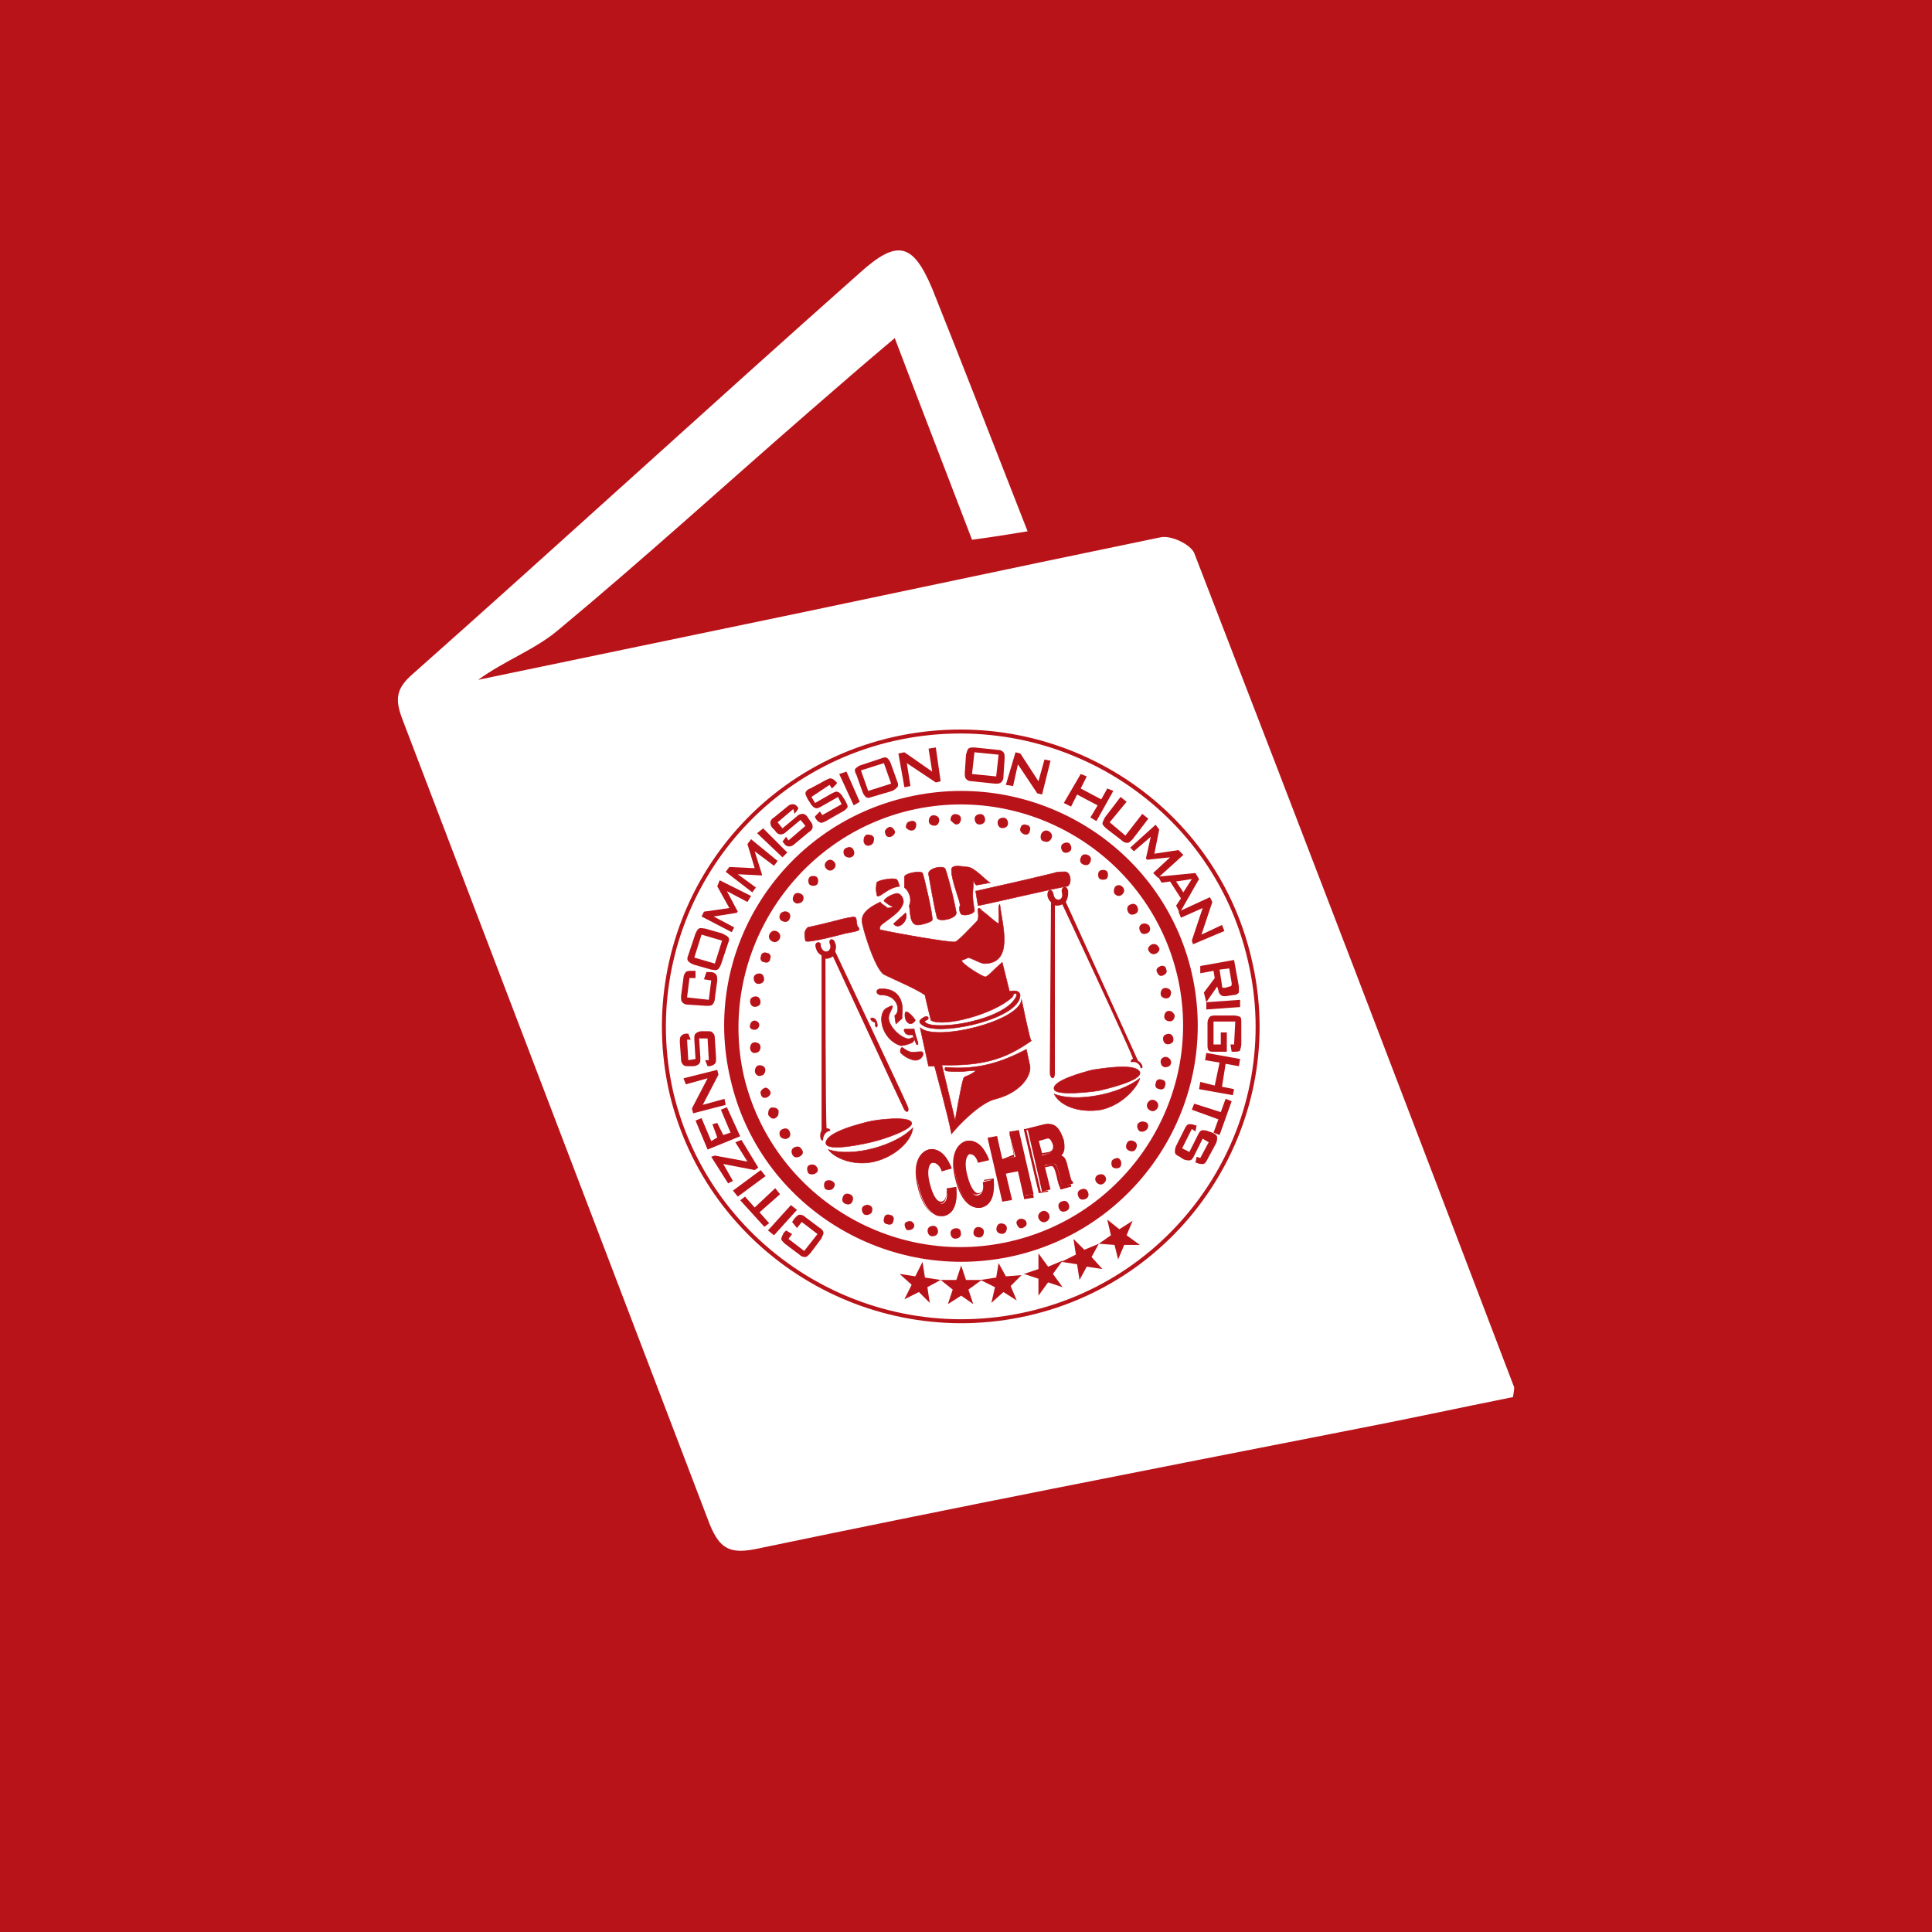
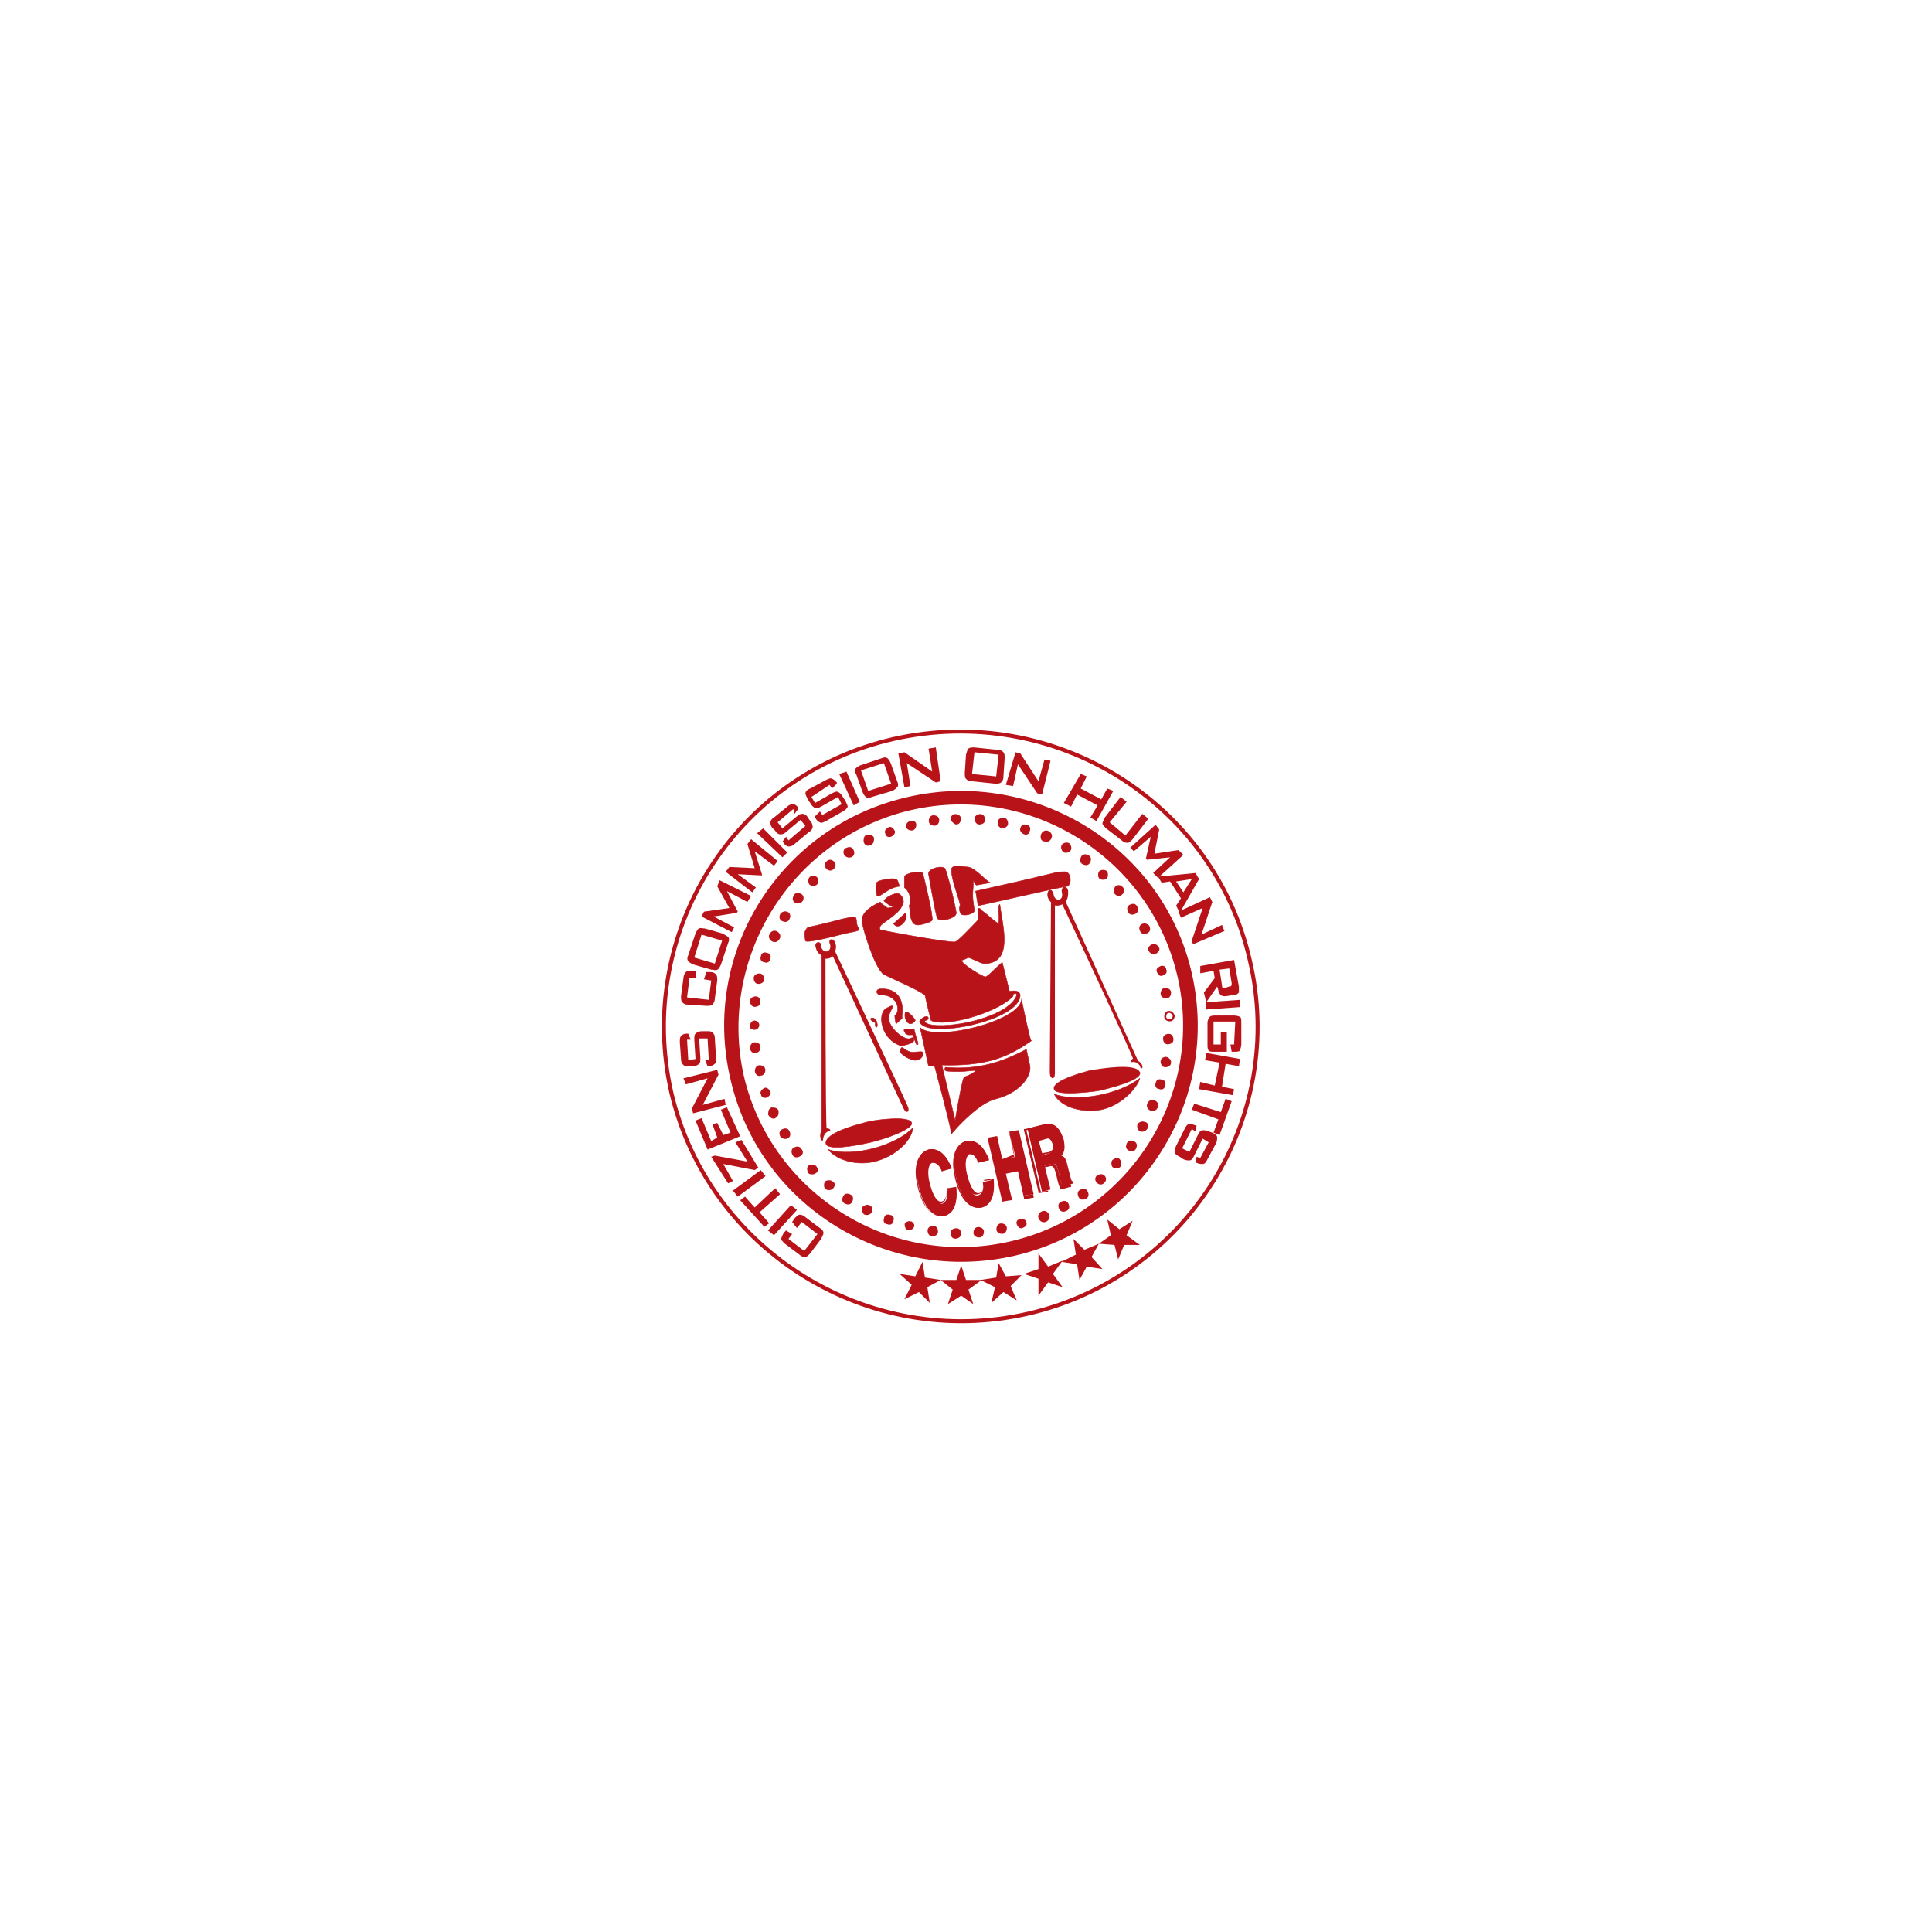
<svg xmlns="http://www.w3.org/2000/svg" xmlns:xlink="http://www.w3.org/1999/xlink" version="1.1" x="0px" y="0px" viewBox="0 0 160 160" style="enable-background:new 0 0 160 160;" xml:space="preserve">
  <style type="text/css">
	.st0{fill:#B9131A;}
	.st1{clip-path:url(#SVGID_2_);fill:#FFFFFF;}
	.st2{clip-path:url(#SVGID_4_);fill:#B9131A;}
	.st3{clip-path:url(#SVGID_4_);fill:none;stroke:#B9131A;stroke-width:4.100000e-02;stroke-miterlimit:10;}
	.st4{clip-path:url(#SVGID_4_);fill:none;stroke:#B9131A;stroke-width:0.123;stroke-linecap:round;stroke-linejoin:round;}
	.st5{clip-path:url(#SVGID_4_);fill:none;stroke:#B9131A;stroke-width:0.165;}
	.st6{clip-path:url(#SVGID_4_);fill:none;stroke:#B9131A;stroke-width:0.329;stroke-miterlimit:10;}
</style>
  <g id="Icon_1_">
-     <rect class="st0" width="160" height="160" />
    <g>
      <defs>
        <rect id="SVGID_1_" width="160" height="160" />
      </defs>
      <clipPath id="SVGID_2_">
        <use xlink:href="#SVGID_1_" style="overflow:visible;" />
      </clipPath>
      <path class="st1" d="M85.1,44c-1.8,0.3-3.1,0.5-4.6,0.7c-2.1-5.5-4.2-10.9-6.4-16.7c-2.5,2.1-4.8,4.1-7.1,6.1    c-6.9,6-13.7,12.2-20.8,18.1c-1.9,1.6-4.4,2.5-6.6,4.1c5.8-1.2,11.5-2.4,17.3-3.6C70,50,83,47.2,96.1,44.5    c0.9-0.2,2.5,0.6,2.8,1.3c8.9,23,17.7,46,26.5,69.1c0,0.1,0,0.2-0.1,0.8c-4.5,0.9-9.1,1.9-13.8,2.8c-16.3,3.2-32.7,6.4-49,9.8    c-2.1,0.4-2.9-0.1-3.7-2c-8.5-22.3-17-44.5-25.5-66.8c-0.6-1.6-0.5-2.5,0.9-3.7c12.4-11,24.6-22.2,37-33.2c3.1-2.8,4.4-2.5,6,1.3    C79.8,30.4,82.4,37.1,85.1,44" />
    </g>
    <g>
      <defs>
        <path id="SVGID_3_" d="M80.5,59.2l-14.8,3.4c-7,4.3-11.6,11.6-12.4,19.8l1.9,8.2l1.9,8.2c4.3,7,11.7,11.5,19.9,12.3l16.5-3.8     c7-4.3,11.6-11.6,12.4-19.8l-0.3-1.4l-3.5-15.1c-4.3-6.9-11.7-11.5-19.9-12.3L80.5,59.2z" />
      </defs>
      <clipPath id="SVGID_4_">
        <use xlink:href="#SVGID_3_" style="overflow:visible;" />
      </clipPath>
      <path class="st2" d="M74.8,86.8c-0.2-0.2-0.3,0.3-0.2,0.4c0.2,0.2,0.6,0.5,1.1,0.6c0.7,0.1,1-0.8,0.5-0.7    C75.6,87.1,75.5,87.3,74.8,86.8" />
      <path class="st3" d="M74.8,86.8c-0.2-0.2-0.3,0.3-0.2,0.4c0.2,0.2,0.6,0.5,1.1,0.6c0.7,0.1,1-0.8,0.5-0.7    C75.6,87.1,75.5,87.3,74.8,86.8" />
      <path class="st2" d="M75,85.6l0.2,0.1l0.4,0c0,0.1,0.1,0.3,0.3,0.8c0,0,0.2,0.1,0.1-0.2c-0.1-0.3-0.3-1-0.3-1.1    C75.2,85.3,74.6,85,75,85.6" />
      <path class="st3" d="M75,85.6l0.2,0.1l0.4,0c0,0.1,0.1,0.3,0.3,0.8c0,0,0.2,0.1,0.1-0.2c-0.1-0.3-0.3-1-0.3-1.1    C75.2,85.3,74.6,85,75,85.6" />
      <path class="st2" d="M74.6,86.6c0.3,0,0.9-0.2,1-0.3c0.2-0.2,0.1-0.5-0.2-0.3c-0.5,0.2-1.7-0.8-1.8-1.6c-0.1-0.6,0.9-1.5-0.2-0.9    C72.6,84,73,86.1,74.6,86.6" />
      <path class="st3" d="M74.6,86.6c0.3,0,0.9-0.2,1-0.3c0.2-0.2,0.1-0.5-0.2-0.3c-0.5,0.2-1.7-0.8-1.8-1.6c-0.1-0.6,0.9-1.5-0.2-0.9    C72.6,84,73,86.1,74.6,86.6" />
      <path class="st2" d="M75,83.8c-0.1,0.1-0.1,0.7,0.2,0.9c0.2,0.2,0.5,0,0.6-0.2C75.8,84.4,75.2,83.7,75,83.8" />
      <path class="st3" d="M75,83.8c-0.1,0.1-0.1,0.7,0.2,0.9c0.2,0.2,0.5,0,0.6-0.2C75.8,84.4,75.2,83.7,75,83.8" />
      <path class="st2" d="M72.9,81.9c-0.4,0-0.4,0.5,0.1,0.5c1.4,0,1.6,1.4,1.1,1.7c0,0.2,0.1,0.7,0.1,0.7c0.6-0.6,0.5-0.3,0.5-0.7    C74.9,82.8,74.3,81.8,72.9,81.9" />
      <path class="st3" d="M72.9,81.9c-0.4,0-0.4,0.5,0.1,0.5c1.4,0,1.6,1.4,1.1,1.7c0,0.2,0.1,0.7,0.1,0.7c0.6-0.6,0.5-0.3,0.5-0.7    C74.9,82.8,74.3,81.8,72.9,81.9" />
      <path class="st2" d="M72.6,84.6c-0.2-0.5-0.8-0.3-0.3,0l0.2,0.1C72.4,85.2,72.8,85.2,72.6,84.6" />
      <path class="st3" d="M72.6,84.6c-0.2-0.5-0.8-0.3-0.3,0l0.2,0.1C72.4,85.2,72.8,85.2,72.6,84.6" />
      <path class="st2" d="M75,75.6l-1,0.9C74.4,77.1,75.3,76.2,75,75.6" />
      <path class="st3" d="M75,75.6l-1,0.9C74.4,77.1,75.3,76.2,75,75.6" />
      <path class="st2" d="M88.1,72.2c-0.7,0-0.8,0.1-0.8,0.1c-2.9,0.7-3.4,0.8-6.5,1.5l0.2,1.2c0.2,0,7-1.6,7.4-1.6    C88.8,73.2,88.7,72.1,88.1,72.2" />
      <path class="st3" d="M88.1,72.2c-0.7,0-0.8,0.1-0.8,0.1c-2.9,0.7-3.4,0.8-6.5,1.5l0.2,1.2c0.2,0,7-1.6,7.4-1.6    C88.8,73.2,88.7,72.1,88.1,72.2" />
      <path class="st2" d="M66.7,77.9c0,0.3,3.3-0.6,3.3-0.6c1-0.2,1.4-0.2,1-0.6c-0.2-0.8,0.2-0.9-1.2-0.6c0,0-1.9,0.5-2.9,0.7    C66.6,77.1,66.6,77.3,66.7,77.9" />
      <path class="st3" d="M66.7,77.9c0,0.3,3.3-0.6,3.3-0.6c1-0.2,1.4-0.2,1-0.6c-0.2-0.8,0.2-0.9-1.2-0.6c0,0-1.9,0.5-2.9,0.7    C66.6,77.1,66.6,77.3,66.7,77.9" />
      <path class="st2" d="M79.5,75c-0.1,0.3,0,0.6,0.1,0.7c0.2,0.2,1.1,0,1.1-0.3c-0.1-0.7-0.2-1-0.1-2c0,0,0-0.4,0-0.6    c0,0,0.1,0.5,0.3,0.5l1.1-0.2c-0.3-0.1-1.3-1.3-1.9-1.3c-0.3,0-1.4-0.3-1.3,0.3C78.8,73,79.6,74.8,79.5,75" />
      <path class="st3" d="M79.5,75c-0.1,0.3,0,0.6,0.1,0.7c0.2,0.2,1.1,0,1.1-0.3c-0.1-0.7-0.2-1-0.1-2c0,0,0-0.4,0-0.6    c0,0,0.1,0.5,0.3,0.5l1.1-0.2c-0.3-0.1-1.3-1.3-1.9-1.3c-0.3,0-1.4-0.3-1.3,0.3C78.8,73,79.6,74.8,79.5,75" />
      <path class="st2" d="M77.6,76c0.1,0.4,1.6,0.1,1.6-0.4c-0.1-0.6-0.5-2.4-0.9-3.6c-0.1-0.4-1.5-0.1-1.4,0.4    C77,72.9,77.3,74.8,77.6,76" />
      <path class="st3" d="M77.6,76c0.1,0.4,1.6,0.1,1.6-0.4c-0.1-0.6-0.5-2.4-0.9-3.6c-0.1-0.4-1.5-0.1-1.4,0.4    C77,72.9,77.3,74.8,77.6,76" />
      <path class="st2" d="M76.1,76.6c0.1,0,1-0.2,1.1-0.4c0.1-0.3-0.7-3.7-0.8-3.9c-0.2-0.2-1.4,0-1.5,0.3c0,0.1,0,0.4,0,0.9    c0.5,0.4,0.6,1.1,0.4,1.5C75.4,75.5,75.3,76.7,76.1,76.6" />
      <path class="st3" d="M76.1,76.6c0.1,0,1-0.2,1.1-0.4c0.1-0.3-0.7-3.7-0.8-3.9c-0.2-0.2-1.4,0-1.5,0.3c0,0.1,0,0.4,0,0.9    c0.5,0.4,0.6,1.1,0.4,1.5C75.4,75.5,75.3,76.7,76.1,76.6" />
      <path class="st2" d="M72.6,74c0,0.7,0.8-0.5,1.9-0.6c-0.1-0.2-0.1-0.5-0.3-0.6c-0.4-0.1-1.5,0.1-1.6,0.3    C72.6,73.2,72.5,73.6,72.6,74" />
      <path class="st3" d="M72.6,74c0,0.7,0.8-0.5,1.9-0.6c-0.1-0.2-0.1-0.5-0.3-0.6c-0.4-0.1-1.5,0.1-1.6,0.3    C72.6,73.2,72.5,73.6,72.6,74" />
      <path class="st2" d="M76.2,85.1l0.7,3.2c0.2,0,0.3,0,0.5,0c0.2,0.8,1.1,4,1.4,5.6c0.4-0.5,2.3-2.6,3.7-2.9    c1.9-0.5,2.9-1.8,2.8-2.7L85,86.9c-2.1,1.1-4,1.7-6.6,1.5c-0.2-0.1-0.2,0.3,0,0.3c0,0,0.9,0.1,1.7,0c0.3,0,1.1-0.2,0.4,0.2    c-0.5,0.3-0.6,0.2-0.7,0.4c-0.2,0.5-0.7,3.5-0.7,3.5s-1.1-4.6-1.1-4.6c3.6,0.1,5.4-0.6,7.4-2c-0.1,0-0.8-3.4-0.8-3.4    C84.4,84.6,77.4,86.3,76.2,85.1" />
      <path class="st3" d="M76.2,85.1l0.7,3.2c0.2,0,0.3,0,0.5,0c0.2,0.8,1.1,4,1.4,5.6c0.4-0.5,2.3-2.6,3.7-2.9    c1.9-0.5,2.9-1.8,2.8-2.7L85,86.9c-2.1,1.1-4,1.7-6.6,1.5c-0.2-0.1-0.2,0.3,0,0.3c0,0,0.9,0.1,1.7,0c0.3,0,1.1-0.2,0.4,0.2    c-0.5,0.3-0.6,0.2-0.7,0.4c-0.2,0.5-0.7,3.5-0.7,3.5s-1.1-4.6-1.1-4.6c3.6,0.1,5.4-0.6,7.4-2c-0.1,0-0.8-3.4-0.8-3.4    C84.4,84.6,77.4,86.3,76.2,85.1" />
      <path class="st2" d="M68.1,94.4c0-0.2,0.1-0.7,0.6-0.8c0,0,0-0.1-0.3-0.1c-0.1-0.3-0.1-14.2-0.1-14.2c0.1,0.1,0.5,0,0.7-0.2    c0,0,5.6,12.1,5.9,12.7c0.2,0.4,0.4,0.2,0.2-0.2c-0.1-0.3-6-12.8-6-12.8c0.1-0.3,0.1-0.5,0-0.7c-0.1-0.4-0.5-0.3-0.3,0.1    c0.2,0.7-0.7,1-0.9,0.1C68,78,67.5,78,67.6,78.4c0.1,0.4,0.2,0.5,0.5,0.7l0,14.5C67.9,94,68,94.3,68.1,94.4" />
      <path class="st4" d="M68.1,94.4c0-0.2,0.1-0.7,0.6-0.8c0,0,0-0.1-0.3-0.1c-0.1-0.3-0.1-14.2-0.1-14.2c0.1,0.1,0.5,0,0.7-0.2    c0,0,5.6,12.1,5.9,12.7c0.2,0.4,0.4,0.2,0.2-0.2c-0.1-0.3-6-12.8-6-12.8c0.1-0.3,0.1-0.5,0-0.7c-0.1-0.4-0.5-0.3-0.3,0.1    c0.2,0.7-0.7,1-0.9,0.1C68,78,67.5,78,67.6,78.4c0.1,0.4,0.2,0.5,0.5,0.7l0,14.5C67.9,94,68,94.3,68.1,94.4" />
      <path class="st2" d="M72.1,94.6c-1.3,0.3-3.6,0.7-3.7,0.1c-0.1-0.9,2.7-1.6,3.5-1.8c0.8-0.2,3.5-0.5,3.6,0.1    C75.6,93.5,73.4,94.3,72.1,94.6" />
      <path class="st3" d="M72.1,94.6c-1.3,0.3-3.6,0.7-3.7,0.1c-0.1-0.9,2.7-1.6,3.5-1.8c0.8-0.2,3.5-0.5,3.6,0.1    C75.6,93.5,73.4,94.3,72.1,94.6z" />
      <path class="st2" d="M72.4,96.2c1.7-0.4,3.1-1.7,3.2-2.8c-1.3,1.4-4.9,2.5-7,1.8C69.1,95.9,70.7,96.6,72.4,96.2" />
      <path class="st3" d="M72.4,96.2c1.7-0.4,3.1-1.7,3.2-2.8c-1.3,1.4-4.9,2.5-7,1.8C69.1,95.9,70.7,96.6,72.4,96.2" />
      <path class="st2" d="M94.2,87.9l-6-13.2c0.2-0.4,0.2-0.5,0.2-0.9c-0.1-0.5-0.5-0.3-0.4,0.1c0.2,0.8-0.7,0.9-0.8,0.2    c-0.1-0.5-0.4-0.4-0.4,0c0,0.2,0.1,0.4,0.3,0.6c0,0-0.1,13.8-0.1,14.1c0,0.5,0.3,0.6,0.3,0.1c0-0.7,0-14,0-14    c0.2,0.1,0.6,0,0.7-0.1c0,0,5.9,12.6,5.9,12.9c-0.2,0.1-0.2,0.2-0.2,0.2c0.5-0.1,0.8,0.3,0.8,0.5C94.6,88.5,94.6,88.1,94.2,87.9" />
      <path class="st4" d="M94.2,87.9l-6-13.2c0.2-0.4,0.2-0.5,0.2-0.9c-0.1-0.5-0.5-0.3-0.4,0.1c0.2,0.8-0.7,0.9-0.8,0.2    c-0.1-0.5-0.4-0.4-0.4,0c0,0.2,0.1,0.4,0.3,0.6c0,0-0.1,13.8-0.1,14.1c0,0.5,0.3,0.6,0.3,0.1c0-0.7,0-14,0-14    c0.2,0.1,0.6,0,0.7-0.1c0,0,5.9,12.6,5.9,12.9c-0.2,0.1-0.2,0.2-0.2,0.2c0.5-0.1,0.8,0.3,0.8,0.5C94.6,88.5,94.6,88.1,94.2,87.9" />
      <path class="st2" d="M90.5,88.6c-0.8,0.2-3.4,0.9-3.2,1.6c0.1,0.6,3.4,0.2,3.8,0.1s3.5-0.8,3.3-1.5C94.1,88,91.2,88.5,90.5,88.6" />
-       <path class="st3" d="M90.5,88.6c-0.8,0.2-3.4,0.9-3.2,1.6c0.1,0.6,3.4,0.2,3.8,0.1s3.5-0.8,3.3-1.5C94.1,88,91.2,88.5,90.5,88.6" />
+       <path class="st3" d="M90.5,88.6c-0.8,0.2-3.4,0.9-3.2,1.6c0.1,0.6,3.4,0.2,3.8,0.1s3.5-0.8,3.3-1.5" />
      <path class="st2" d="M94.4,89.3c-1.8,1.4-5.4,2-7.1,1.3c0.5,1,2.1,1.6,3.9,1.3C93,91.5,94.2,90,94.4,89.3" />
      <path class="st3" d="M94.4,89.3c-1.8,1.4-5.4,2-7.1,1.3c0.5,1,2.1,1.6,3.9,1.3C93,91.5,94.2,90,94.4,89.3" />
      <path class="st2" d="M82.9,101.4c-0.2,0-0.3,0.2-0.3,0.4c0,0.2,0.2,0.3,0.4,0.3c0.2,0,0.3-0.2,0.3-0.4    C83.3,101.5,83.1,101.4,82.9,101.4" />
      <path class="st5" d="M82.9,101.4c-0.2,0-0.3,0.2-0.3,0.4c0,0.2,0.2,0.3,0.4,0.3c0.2,0,0.3-0.2,0.3-0.4    C83.3,101.5,83.1,101.4,82.9,101.4" />
      <path class="st2" d="M81,101.7c-0.2,0-0.3,0.2-0.3,0.4c0,0.2,0.2,0.3,0.4,0.3c0.2,0,0.3-0.2,0.3-0.4    C81.4,101.8,81.2,101.7,81,101.7" />
      <path class="st5" d="M81,101.7c-0.2,0-0.3,0.2-0.3,0.4c0,0.2,0.2,0.3,0.4,0.3c0.2,0,0.3-0.2,0.3-0.4    C81.4,101.8,81.2,101.7,81,101.7" />
      <path class="st2" d="M79.2,101.8c-0.2,0-0.4,0.1-0.4,0.3c0,0.2,0.1,0.4,0.3,0.4c0.2,0,0.4-0.1,0.4-0.3    C79.5,101.9,79.4,101.8,79.2,101.8" />
      <path class="st5" d="M79.2,101.8c-0.2,0-0.4,0.1-0.4,0.3c0,0.2,0.1,0.4,0.3,0.4c0.2,0,0.4-0.1,0.4-0.3    C79.5,101.9,79.4,101.8,79.2,101.8" />
      <path class="st2" d="M77.3,101.6c-0.2,0-0.4,0.1-0.4,0.3c0,0.2,0.1,0.4,0.3,0.4c0.2,0,0.4-0.1,0.4-0.3    C77.6,101.8,77.5,101.6,77.3,101.6" />
      <path class="st5" d="M77.3,101.6c-0.2,0-0.4,0.1-0.4,0.3c0,0.2,0.1,0.4,0.3,0.4c0.2,0,0.4-0.1,0.4-0.3    C77.6,101.8,77.5,101.6,77.3,101.6" />
      <path class="st2" d="M75.4,101.2c-0.2,0-0.4,0.1-0.4,0.2c0,0.2,0.1,0.4,0.2,0.4c0.2,0,0.4-0.1,0.4-0.2    C75.7,101.5,75.6,101.3,75.4,101.2" />
      <path class="st5" d="M75.4,101.2c-0.2,0-0.4,0.1-0.4,0.2c0,0.2,0.1,0.4,0.2,0.4c0.2,0,0.4-0.1,0.4-0.2    C75.7,101.5,75.6,101.3,75.4,101.2" />
      <path class="st2" d="M73.7,100.7c-0.2-0.1-0.4,0-0.4,0.2c-0.1,0.2,0,0.4,0.2,0.4c0.2,0.1,0.4,0,0.4-0.2    C74,100.9,73.9,100.7,73.7,100.7" />
      <path class="st5" d="M73.7,100.7c-0.2-0.1-0.4,0-0.4,0.2c-0.1,0.2,0,0.4,0.2,0.4c0.2,0.1,0.4,0,0.4-0.2    C74,100.9,73.9,100.7,73.7,100.7" />
      <path class="st2" d="M72,99.9c-0.2-0.1-0.4,0-0.5,0.1c-0.1,0.2,0,0.4,0.1,0.5c0.2,0.1,0.4,0,0.5-0.1C72.2,100.2,72.2,100,72,99.9" />
      <path class="st5" d="M72,99.9c-0.2-0.1-0.4,0-0.5,0.1c-0.1,0.2,0,0.4,0.1,0.5c0.2,0.1,0.4,0,0.5-0.1C72.2,100.2,72.2,100,72,99.9" />
      <path class="st2" d="M70.4,99c-0.2-0.1-0.4-0.1-0.5,0.1c-0.1,0.2-0.1,0.4,0.1,0.5c0.2,0.1,0.4,0.1,0.5-0.1    C70.6,99.3,70.6,99.1,70.4,99" />
      <path class="st5" d="M70.4,99c-0.2-0.1-0.4-0.1-0.5,0.1c-0.1,0.2-0.1,0.4,0.1,0.5c0.2,0.1,0.4,0.1,0.5-0.1    C70.6,99.3,70.6,99.1,70.4,99" />
      <path class="st2" d="M68.9,97.9c-0.1-0.1-0.4-0.1-0.5,0c-0.1,0.1-0.1,0.4,0,0.5c0.1,0.1,0.4,0.1,0.5,0    C69.1,98.2,69.1,98,68.9,97.9" />
      <path class="st5" d="M68.9,97.9c-0.1-0.1-0.4-0.1-0.5,0c-0.1,0.1-0.1,0.4,0,0.5c0.1,0.1,0.4,0.1,0.5,0    C69.1,98.2,69.1,98,68.9,97.9" />
      <path class="st2" d="M67.5,96.6c-0.1-0.1-0.4-0.1-0.5,0c-0.1,0.1-0.1,0.3,0,0.5c0.1,0.1,0.4,0.1,0.5,0    C67.7,97,67.7,96.8,67.5,96.6" />
      <path class="st5" d="M67.5,96.6c-0.1-0.1-0.4-0.1-0.5,0c-0.1,0.1-0.1,0.3,0,0.5c0.1,0.1,0.4,0.1,0.5,0    C67.7,97,67.7,96.8,67.5,96.6" />
      <path class="st2" d="M66.3,95.2c-0.1-0.2-0.3-0.2-0.5-0.1c-0.2,0.1-0.2,0.3-0.1,0.5c0.1,0.2,0.3,0.2,0.5,0.1    C66.4,95.6,66.5,95.4,66.3,95.2" />
      <path class="st5" d="M66.3,95.2c-0.1-0.2-0.3-0.2-0.5-0.1c-0.2,0.1-0.2,0.3-0.1,0.5c0.1,0.2,0.3,0.2,0.5,0.1    C66.4,95.6,66.5,95.4,66.3,95.2" />
      <path class="st2" d="M65.2,94.2c0.2-0.1,0.2-0.3,0.1-0.5c-0.1-0.2-0.3-0.2-0.5-0.1c-0.2,0.1-0.2,0.3-0.1,0.5    C64.8,94.2,65,94.3,65.2,94.2" />
      <path class="st5" d="M65.2,94.2c0.2-0.1,0.2-0.3,0.1-0.5c-0.1-0.2-0.3-0.2-0.5-0.1c-0.2,0.1-0.2,0.3-0.1,0.5    C64.8,94.2,65,94.3,65.2,94.2" />
      <path class="st2" d="M64.2,92.5c0.2-0.1,0.2-0.3,0.2-0.5c-0.1-0.2-0.3-0.2-0.5-0.2c-0.2,0.1-0.2,0.3-0.2,0.5    C63.9,92.6,64.1,92.6,64.2,92.5" />
      <path class="st5" d="M64.2,92.5c0.2-0.1,0.2-0.3,0.2-0.5c-0.1-0.2-0.3-0.2-0.5-0.2c-0.2,0.1-0.2,0.3-0.2,0.5    C63.9,92.6,64.1,92.6,64.2,92.5" />
      <path class="st2" d="M63.5,90.8c0.2-0.1,0.3-0.3,0.2-0.4c-0.1-0.2-0.3-0.3-0.4-0.2c-0.2,0.1-0.3,0.3-0.2,0.4    C63.1,90.8,63.3,90.9,63.5,90.8" />
      <path class="st5" d="M63.5,90.8c0.2-0.1,0.3-0.3,0.2-0.4c-0.1-0.2-0.3-0.3-0.4-0.2c-0.2,0.1-0.3,0.3-0.2,0.4    C63.1,90.8,63.3,90.9,63.5,90.8" />
      <path class="st2" d="M63,89c0.2,0,0.3-0.2,0.3-0.4c0-0.2-0.2-0.3-0.4-0.3c-0.2,0-0.3,0.2-0.3,0.4C62.6,88.9,62.8,89.1,63,89" />
      <path class="st5" d="M63,89c0.2,0,0.3-0.2,0.3-0.4c0-0.2-0.2-0.3-0.4-0.3c-0.2,0-0.3,0.2-0.3,0.4C62.6,88.9,62.8,89.1,63,89" />
      <path class="st2" d="M62.6,87.1c0.2,0,0.3-0.2,0.3-0.4c0-0.2-0.2-0.3-0.4-0.3c-0.2,0-0.3,0.2-0.3,0.4C62.2,87,62.4,87.2,62.6,87.1    " />
      <path class="st5" d="M62.6,87.1c0.2,0,0.3-0.2,0.3-0.4c0-0.2-0.2-0.3-0.4-0.3c-0.2,0-0.3,0.2-0.3,0.4C62.2,87,62.4,87.2,62.6,87.1    " />
      <path class="st2" d="M62.5,85.2c0.2,0,0.3-0.2,0.3-0.3c0-0.2-0.2-0.3-0.3-0.3c-0.2,0-0.3,0.2-0.3,0.3    C62.1,85.1,62.3,85.2,62.5,85.2" />
      <path class="st5" d="M62.5,85.2c0.2,0,0.3-0.2,0.3-0.3c0-0.2-0.2-0.3-0.3-0.3c-0.2,0-0.3,0.2-0.3,0.3    C62.1,85.1,62.3,85.2,62.5,85.2" />
      <path class="st2" d="M62.5,83.3c0.2,0,0.4-0.1,0.4-0.3c0-0.2-0.1-0.4-0.3-0.4c-0.2,0-0.4,0.1-0.4,0.3    C62.2,83.1,62.3,83.3,62.5,83.3" />
      <path class="st5" d="M62.5,83.3c0.2,0,0.4-0.1,0.4-0.3c0-0.2-0.1-0.4-0.3-0.4c-0.2,0-0.4,0.1-0.4,0.3    C62.2,83.1,62.3,83.3,62.5,83.3" />
      <path class="st2" d="M62.8,81.4c0.2,0,0.4-0.1,0.4-0.3c0-0.2-0.1-0.4-0.3-0.4c-0.2,0-0.4,0.1-0.4,0.3    C62.5,81.2,62.6,81.4,62.8,81.4" />
      <path class="st5" d="M62.8,81.4c0.2,0,0.4-0.1,0.4-0.3c0-0.2-0.1-0.4-0.3-0.4c-0.2,0-0.4,0.1-0.4,0.3    C62.5,81.2,62.6,81.4,62.8,81.4" />
      <path class="st2" d="M63.3,79.6c0.2,0.1,0.4,0,0.4-0.2c0.1-0.2,0-0.4-0.2-0.4c-0.2-0.1-0.4,0-0.4,0.2C63,79.4,63.1,79.6,63.3,79.6    " />
      <path class="st5" d="M63.3,79.6c0.2,0.1,0.4,0,0.4-0.2c0.1-0.2,0-0.4-0.2-0.4c-0.2-0.1-0.4,0-0.4,0.2C63,79.4,63.1,79.6,63.3,79.6    " />
      <path class="st2" d="M64,77.9c0.2,0.1,0.4,0,0.5-0.2c0.1-0.2,0-0.4-0.2-0.5c-0.2-0.1-0.4,0-0.5,0.2C63.7,77.6,63.8,77.8,64,77.9" />
      <path class="st5" d="M64,77.9c0.2,0.1,0.4,0,0.5-0.2c0.1-0.2,0-0.4-0.2-0.5c-0.2-0.1-0.4,0-0.5,0.2C63.7,77.6,63.8,77.8,64,77.9" />
      <path class="st2" d="M65.3,76.1c0.1-0.2,0.1-0.4-0.1-0.5c-0.2-0.1-0.4,0-0.5,0.1c-0.1,0.2-0.1,0.4,0.1,0.5    C65,76.3,65.2,76.3,65.3,76.1" />
      <path class="st5" d="M65.3,76.1c0.1-0.2,0.1-0.4-0.1-0.5c-0.2-0.1-0.4,0-0.5,0.1c-0.1,0.2-0.1,0.4,0.1,0.5    C65,76.3,65.2,76.3,65.3,76.1" />
      <path class="st2" d="M66.4,74.6c0.1-0.2,0.1-0.4-0.1-0.5c-0.2-0.1-0.4-0.1-0.5,0.1c-0.1,0.2-0.1,0.4,0.1,0.5    C66,74.8,66.3,74.7,66.4,74.6" />
      <path class="st5" d="M66.4,74.6c0.1-0.2,0.1-0.4-0.1-0.5c-0.2-0.1-0.4-0.1-0.5,0.1c-0.1,0.2-0.1,0.4,0.1,0.5    C66,74.8,66.3,74.7,66.4,74.6" />
      <path class="st2" d="M67.6,73.2c0.1-0.1,0.1-0.4,0-0.5c-0.1-0.1-0.4-0.1-0.5,0c-0.1,0.1-0.1,0.4,0,0.5    C67.2,73.3,67.5,73.3,67.6,73.2" />
      <path class="st5" d="M67.6,73.2c0.1-0.1,0.1-0.4,0-0.5c-0.1-0.1-0.4-0.1-0.5,0c-0.1,0.1-0.1,0.4,0,0.5    C67.2,73.3,67.5,73.3,67.6,73.2" />
      <path class="st2" d="M69,71.9c0.1-0.1,0.2-0.3,0-0.5c-0.1-0.1-0.3-0.2-0.5,0c-0.1,0.1-0.2,0.3,0,0.5C68.6,72,68.8,72.1,69,71.9" />
      <path class="st5" d="M69,71.9c0.1-0.1,0.2-0.3,0-0.5c-0.1-0.1-0.3-0.2-0.5,0c-0.1,0.1-0.2,0.3,0,0.5C68.6,72,68.8,72.1,69,71.9" />
      <path class="st2" d="M70.5,70.9c0.2-0.1,0.2-0.3,0.1-0.5c-0.1-0.2-0.3-0.2-0.5-0.1s-0.2,0.3-0.1,0.5C70.1,70.9,70.3,71,70.5,70.9" />
      <path class="st5" d="M70.5,70.9c0.2-0.1,0.2-0.3,0.1-0.5c-0.1-0.2-0.3-0.2-0.5-0.1s-0.2,0.3-0.1,0.5C70.1,70.9,70.3,71,70.5,70.9" />
      <path class="st2" d="M72.1,69.9c0.2-0.1,0.2-0.3,0.2-0.5c-0.1-0.2-0.3-0.2-0.5-0.2c-0.2,0.1-0.2,0.3-0.2,0.5    C71.7,70,71.9,70,72.1,69.9" />
      <path class="st5" d="M72.1,69.9c0.2-0.1,0.2-0.3,0.2-0.5c-0.1-0.2-0.3-0.2-0.5-0.2c-0.2,0.1-0.2,0.3-0.2,0.5    C71.7,70,71.9,70,72.1,69.9" />
      <path class="st2" d="M73.8,69.2c0.2-0.1,0.3-0.3,0.2-0.4c-0.1-0.2-0.3-0.3-0.4-0.2c-0.2,0.1-0.3,0.3-0.2,0.4    C73.4,69.2,73.6,69.3,73.8,69.2" />
      <path class="st5" d="M73.8,69.2c0.2-0.1,0.3-0.3,0.2-0.4c-0.1-0.2-0.3-0.3-0.4-0.2c-0.2,0.1-0.3,0.3-0.2,0.4    C73.4,69.2,73.6,69.3,73.8,69.2" />
      <path class="st2" d="M75.5,68.7c0.2,0,0.3-0.2,0.3-0.4c0-0.2-0.2-0.3-0.4-0.2c-0.2,0-0.3,0.2-0.3,0.4    C75.2,68.6,75.3,68.7,75.5,68.7" />
      <path class="st5" d="M75.5,68.7c0.2,0,0.3-0.2,0.3-0.4c0-0.2-0.2-0.3-0.4-0.2c-0.2,0-0.3,0.2-0.3,0.4    C75.2,68.6,75.3,68.7,75.5,68.7" />
      <path class="st2" d="M77.4,68.3c0.2,0,0.3-0.2,0.3-0.4c0-0.2-0.2-0.3-0.4-0.3c-0.2,0-0.3,0.2-0.3,0.4C77,68.2,77.2,68.3,77.4,68.3    " />
      <path class="st5" d="M77.4,68.3c0.2,0,0.3-0.2,0.3-0.4c0-0.2-0.2-0.3-0.4-0.3c-0.2,0-0.3,0.2-0.3,0.4C77,68.2,77.2,68.3,77.4,68.3    " />
      <path class="st2" d="M79.2,68.2c0.2,0,0.3-0.2,0.3-0.4c0-0.2-0.2-0.3-0.4-0.3c-0.2,0-0.3,0.2-0.3,0.4C78.9,68,79.1,68.2,79.2,68.2    " />
      <path class="st5" d="M79.2,68.2c0.2,0,0.3-0.2,0.3-0.4c0-0.2-0.2-0.3-0.4-0.3c-0.2,0-0.3,0.2-0.3,0.4C78.9,68,79.1,68.2,79.2,68.2    " />
      <path class="st2" d="M81.1,68.2c0.2,0,0.4-0.1,0.4-0.3c0-0.2-0.1-0.4-0.3-0.4c-0.2,0-0.4,0.1-0.4,0.3C80.8,68,80.9,68.2,81.1,68.2    " />
      <path class="st5" d="M81.1,68.2c0.2,0,0.4-0.1,0.4-0.3c0-0.2-0.1-0.4-0.3-0.4c-0.2,0-0.4,0.1-0.4,0.3C80.8,68,80.9,68.2,81.1,68.2    " />
      <path class="st2" d="M83,68.5c0.2,0,0.4-0.1,0.4-0.3c0-0.2-0.1-0.4-0.3-0.4c-0.2,0-0.4,0.1-0.4,0.3C82.7,68.3,82.8,68.5,83,68.5" />
      <path class="st5" d="M83,68.5c0.2,0,0.4-0.1,0.4-0.3c0-0.2-0.1-0.4-0.3-0.4c-0.2,0-0.4,0.1-0.4,0.3C82.7,68.3,82.8,68.5,83,68.5" />
      <path class="st2" d="M84.8,69c0.2,0.1,0.4,0,0.4-0.2c0.1-0.2,0-0.4-0.2-0.4c-0.2-0.1-0.4,0-0.4,0.2C84.5,68.7,84.6,68.9,84.8,69" />
      <path class="st5" d="M84.8,69c0.2,0.1,0.4,0,0.4-0.2c0.1-0.2,0-0.4-0.2-0.4c-0.2-0.1-0.4,0-0.4,0.2C84.5,68.7,84.6,68.9,84.8,69" />
      <path class="st2" d="M86.5,69.6c0.2,0.1,0.4,0,0.5-0.2s0-0.4-0.2-0.5c-0.2-0.1-0.4,0-0.5,0.2C86.2,69.4,86.3,69.6,86.5,69.6" />
      <path class="st5" d="M86.5,69.6c0.2,0.1,0.4,0,0.5-0.2s0-0.4-0.2-0.5c-0.2-0.1-0.4,0-0.5,0.2C86.2,69.4,86.3,69.6,86.5,69.6" />
      <path class="st2" d="M88.6,70.4c0.1-0.2,0-0.4-0.1-0.5c-0.2-0.1-0.4,0-0.5,0.1c-0.1,0.2,0,0.4,0.1,0.5    C88.3,70.6,88.5,70.5,88.6,70.4" />
      <path class="st5" d="M88.6,70.4c0.1-0.2,0-0.4-0.1-0.5c-0.2-0.1-0.4,0-0.5,0.1c-0.1,0.2,0,0.4,0.1,0.5    C88.3,70.6,88.5,70.5,88.6,70.4" />
      <path class="st2" d="M89.7,71.5c0.2,0.1,0.4,0.1,0.5-0.1c0.1-0.2,0.1-0.4-0.1-0.5c-0.2-0.1-0.4-0.1-0.5,0.1    C89.5,71.2,89.5,71.4,89.7,71.5" />
      <path class="st5" d="M89.7,71.5c0.2,0.1,0.4,0.1,0.5-0.1c0.1-0.2,0.1-0.4-0.1-0.5c-0.2-0.1-0.4-0.1-0.5,0.1    C89.5,71.2,89.5,71.4,89.7,71.5" />
      <path class="st2" d="M91.1,72.7c0.1,0.1,0.4,0.1,0.5,0c0.1-0.1,0.1-0.4,0-0.5c-0.1-0.1-0.4-0.1-0.5,0C91,72.3,91,72.6,91.1,72.7" />
      <path class="st5" d="M91.1,72.7c0.1,0.1,0.4,0.1,0.5,0c0.1-0.1,0.1-0.4,0-0.5c-0.1-0.1-0.4-0.1-0.5,0C91,72.3,91,72.6,91.1,72.7" />
      <path class="st2" d="M92.4,74c0.1,0.1,0.3,0.2,0.5,0c0.1-0.1,0.2-0.3,0-0.5c-0.1-0.1-0.3-0.2-0.5,0C92.3,73.7,92.3,73.9,92.4,74" />
      <path class="st5" d="M92.4,74c0.1,0.1,0.3,0.2,0.5,0c0.1-0.1,0.2-0.3,0-0.5c-0.1-0.1-0.3-0.2-0.5,0C92.3,73.7,92.3,73.9,92.4,74" />
      <path class="st2" d="M93.5,75.5c0.1,0.2,0.3,0.2,0.5,0.1c0.2-0.1,0.2-0.3,0.1-0.5c-0.1-0.2-0.3-0.2-0.5-0.1    C93.4,75.1,93.4,75.3,93.5,75.5" />
      <path class="st5" d="M93.5,75.5c0.1,0.2,0.3,0.2,0.5,0.1c0.2-0.1,0.2-0.3,0.1-0.5c-0.1-0.2-0.3-0.2-0.5-0.1    C93.4,75.1,93.4,75.3,93.5,75.5" />
      <path class="st2" d="M94.6,76.6c-0.2,0.1-0.2,0.3-0.1,0.5c0.1,0.2,0.3,0.2,0.5,0.1c0.2-0.1,0.2-0.3,0.1-0.5    C95,76.6,94.8,76.5,94.6,76.6" />
      <path class="st5" d="M94.6,76.6c-0.2,0.1-0.2,0.3-0.1,0.5c0.1,0.2,0.3,0.2,0.5,0.1c0.2-0.1,0.2-0.3,0.1-0.5    C95,76.6,94.8,76.5,94.6,76.6" />
      <path class="st2" d="M95.4,78.3c-0.2,0.1-0.3,0.3-0.2,0.4c0.1,0.2,0.3,0.3,0.5,0.2c0.2-0.1,0.3-0.3,0.2-0.4    C95.8,78.3,95.6,78.2,95.4,78.3" />
      <path class="st5" d="M95.4,78.3c-0.2,0.1-0.3,0.3-0.2,0.4c0.1,0.2,0.3,0.3,0.5,0.2c0.2-0.1,0.3-0.3,0.2-0.4    C95.8,78.3,95.6,78.2,95.4,78.3" />
      <path class="st2" d="M96.1,80.1c-0.2,0.1-0.3,0.2-0.2,0.4c0.1,0.2,0.2,0.3,0.4,0.2c0.2-0.1,0.3-0.2,0.2-0.4    C96.5,80.1,96.3,80,96.1,80.1" />
      <path class="st5" d="M96.1,80.1c-0.2,0.1-0.3,0.2-0.2,0.4c0.1,0.2,0.2,0.3,0.4,0.2c0.2-0.1,0.3-0.2,0.2-0.4    C96.5,80.1,96.3,80,96.1,80.1" />
      <path class="st2" d="M96.5,81.9c-0.2,0-0.3,0.2-0.3,0.4c0,0.2,0.2,0.3,0.4,0.3c0.2,0,0.3-0.2,0.3-0.4C96.9,82,96.7,81.9,96.5,81.9    " />
      <path class="st5" d="M96.5,81.9c-0.2,0-0.3,0.2-0.3,0.4c0,0.2,0.2,0.3,0.4,0.3c0.2,0,0.3-0.2,0.3-0.4C96.9,82,96.7,81.9,96.5,81.9    " />
-       <path class="st2" d="M96.8,83.8c-0.2,0-0.3,0.2-0.3,0.4c0,0.2,0.2,0.3,0.4,0.3c0.2,0,0.3-0.2,0.3-0.4C97.1,83.9,97,83.8,96.8,83.8    " />
      <path class="st5" d="M96.8,83.8c-0.2,0-0.3,0.2-0.3,0.4c0,0.2,0.2,0.3,0.4,0.3c0.2,0,0.3-0.2,0.3-0.4C97.1,83.9,97,83.8,96.8,83.8    " />
      <path class="st2" d="M96.8,85.7c-0.2,0-0.4,0.1-0.4,0.3c0,0.2,0.1,0.4,0.3,0.4c0.2,0,0.4-0.1,0.4-0.3C97.1,85.9,97,85.7,96.8,85.7    " />
      <path class="st5" d="M96.8,85.7c-0.2,0-0.4,0.1-0.4,0.3c0,0.2,0.1,0.4,0.3,0.4c0.2,0,0.4-0.1,0.4-0.3C97.1,85.9,97,85.7,96.8,85.7    " />
      <path class="st2" d="M96.6,87.6c-0.2,0-0.4,0.1-0.4,0.3c0,0.2,0.1,0.4,0.3,0.4c0.2,0,0.4-0.1,0.4-0.3    C96.9,87.8,96.8,87.7,96.6,87.6" />
      <path class="st5" d="M96.6,87.6c-0.2,0-0.4,0.1-0.4,0.3c0,0.2,0.1,0.4,0.3,0.4c0.2,0,0.4-0.1,0.4-0.3    C96.9,87.8,96.8,87.7,96.6,87.6" />
      <path class="st2" d="M96.2,89.5c-0.2-0.1-0.4,0-0.4,0.2c-0.1,0.2,0,0.4,0.2,0.4c0.2,0.1,0.4,0,0.4-0.2    C96.5,89.7,96.4,89.5,96.2,89.5" />
      <path class="st5" d="M96.2,89.5c-0.2-0.1-0.4,0-0.4,0.2c-0.1,0.2,0,0.4,0.2,0.4c0.2,0.1,0.4,0,0.4-0.2    C96.5,89.7,96.4,89.5,96.2,89.5" />
      <path class="st2" d="M95.6,91.2c-0.2-0.1-0.4,0-0.5,0.2c-0.1,0.2,0,0.4,0.2,0.5c0.2,0.1,0.4,0,0.5-0.2    C95.9,91.5,95.8,91.3,95.6,91.2" />
      <path class="st5" d="M95.6,91.2c-0.2-0.1-0.4,0-0.5,0.2c-0.1,0.2,0,0.4,0.2,0.5c0.2,0.1,0.4,0,0.5-0.2    C95.9,91.5,95.8,91.3,95.6,91.2" />
      <path class="st2" d="M94.8,93c-0.2-0.1-0.4,0-0.5,0.1c-0.1,0.2,0,0.4,0.1,0.5c0.2,0.1,0.4,0,0.5-0.1C95.1,93.3,95,93,94.8,93" />
      <path class="st5" d="M94.8,93c-0.2-0.1-0.4,0-0.5,0.1c-0.1,0.2,0,0.4,0.1,0.5c0.2,0.1,0.4,0,0.5-0.1C95.1,93.3,95,93,94.8,93" />
      <path class="st2" d="M93.4,94.7c-0.1,0.2-0.1,0.4,0.1,0.5c0.2,0.1,0.4,0.1,0.5-0.1c0.1-0.2,0.1-0.4-0.1-0.5    C93.7,94.5,93.5,94.5,93.4,94.7" />
      <path class="st5" d="M93.4,94.7c-0.1,0.2-0.1,0.4,0.1,0.5c0.2,0.1,0.4,0.1,0.5-0.1c0.1-0.2,0.1-0.4-0.1-0.5    C93.7,94.5,93.5,94.5,93.4,94.7" />
      <path class="st2" d="M92.2,96.1c-0.1,0.1-0.1,0.4,0,0.5c0.1,0.1,0.4,0.1,0.5,0c0.1-0.1,0.1-0.4,0-0.5C92.6,95.9,92.4,96,92.2,96.1    " />
      <path class="st5" d="M92.2,96.1c-0.1,0.1-0.1,0.4,0,0.5c0.1,0.1,0.4,0.1,0.5,0c0.1-0.1,0.1-0.4,0-0.5C92.6,95.9,92.4,96,92.2,96.1    " />
      <path class="st2" d="M90.9,97.4c-0.1,0.1-0.2,0.3,0,0.5c0.1,0.1,0.3,0.2,0.5,0c0.1-0.1,0.2-0.3,0-0.5    C91.3,97.3,91.1,97.3,90.9,97.4" />
      <path class="st5" d="M90.9,97.4c-0.1,0.1-0.2,0.3,0,0.5c0.1,0.1,0.3,0.2,0.5,0c0.1-0.1,0.2-0.3,0-0.5    C91.3,97.3,91.1,97.3,90.9,97.4" />
      <path class="st2" d="M89.5,98.6c-0.2,0.1-0.2,0.3-0.1,0.5c0.1,0.2,0.3,0.2,0.5,0.1s0.2-0.3,0.1-0.5C89.9,98.5,89.7,98.5,89.5,98.6    " />
      <path class="st5" d="M89.5,98.6c-0.2,0.1-0.2,0.3-0.1,0.5c0.1,0.2,0.3,0.2,0.5,0.1s0.2-0.3,0.1-0.5C89.9,98.5,89.7,98.5,89.5,98.6    " />
      <path class="st2" d="M87.9,99.6c-0.2,0.1-0.2,0.3-0.1,0.5c0.1,0.2,0.3,0.2,0.5,0.1c0.2-0.1,0.2-0.3,0.1-0.5    C88.3,99.5,88.1,99.5,87.9,99.6" />
      <path class="st5" d="M87.9,99.6c-0.2,0.1-0.2,0.3-0.1,0.5c0.1,0.2,0.3,0.2,0.5,0.1c0.2-0.1,0.2-0.3,0.1-0.5    C88.3,99.5,88.1,99.5,87.9,99.6" />
      <path class="st2" d="M86.3,100.4c-0.2,0.1-0.3,0.3-0.2,0.5c0.1,0.2,0.3,0.3,0.5,0.2c0.2-0.1,0.3-0.3,0.2-0.5    C86.7,100.4,86.5,100.3,86.3,100.4" />
      <path class="st5" d="M86.3,100.4c-0.2,0.1-0.3,0.3-0.2,0.5c0.1,0.2,0.3,0.3,0.5,0.2c0.2-0.1,0.3-0.3,0.2-0.5    C86.7,100.4,86.5,100.3,86.3,100.4" />
      <path class="st2" d="M84.5,101c-0.2,0.1-0.3,0.2-0.2,0.4c0.1,0.2,0.2,0.3,0.4,0.2c0.2-0.1,0.3-0.2,0.2-0.4    C84.9,101.1,84.7,101,84.5,101" />
      <path class="st5" d="M84.5,101c-0.2,0.1-0.3,0.2-0.2,0.4c0.1,0.2,0.2,0.3,0.4,0.2c0.2-0.1,0.3-0.2,0.2-0.4    C84.9,101.1,84.7,101,84.5,101" />
      <path class="st2" d="M73.2,80.7c0.8,0.4,2.7,1.2,3.4,1.7c0.1,0.5,0.5,2.1,0.5,2.1c1,0.6,5.2-0.5,6.7-1.9c0,0,0.2-0.2,0.1-0.3    c0,0,0.1,0,0.1,0c0.2-0.1,0.3,0.1,0,0.5c-1,1.4-4.7,2.3-6.7,2.1c-0.8-0.1-0.8-0.4-0.6-0.4c0.3-0.1,0.2-0.4-0.1-0.3    c-0.6,0.3-0.5,0.5-0.2,0.7c1.2,0.9,7.2-0.3,8-2.1c0.4-1-0.8-0.7-0.8-0.7L83,79.7c-0.6,0.5-1.2,1.2-1.4,1.2c-0.2,0-1.9-1-2-1.4    c0,0.1,0.6-0.2,0.6-0.2c0.6,0.2,0.8,0.4,1.3,0.5c2.5,0,1.5-3.2,1.3-4.9c-0.2,0.1,0,0.9-0.1,1.6c-0.5-0.3-0.6-0.5-1.4-1.1    c-0.1-0.2-0.4-0.3-0.3,0.1c0,0,0.1,0.6-0.1,0.8c-0.4,0.4-1.6,1.7-1.8,1.7c-0.3,0.1-4.9-0.7-6.2-1c0,0-0.2-0.2,0.2-0.5    c1.1-0.8,1.5-1.1,1.7-1.7c0.1-0.3-0.2-0.9-0.6-0.8c-0.4,0.1-0.8,0.3-1,0.6c0,0,0.4,0.4,0.8,0.5c0,0-0.3,0.1-0.5,0.1    c-0.2-0.2-0.5-0.3-0.6-0.5c-0.6,0.3-1.6,0.8-1.5,1.6C71.3,76.4,72.4,80.2,73.2,80.7" />
      <path class="st3" d="M73.2,80.7c0.8,0.4,2.7,1.2,3.4,1.7c0.1,0.5,0.5,2.1,0.5,2.1c1,0.6,5.2-0.5,6.7-1.9c0,0,0.2-0.2,0.1-0.3    c0,0,0.1,0,0.1,0c0.2-0.1,0.3,0.1,0,0.5c-1,1.4-4.7,2.3-6.7,2.1c-0.8-0.1-0.8-0.4-0.6-0.4c0.3-0.1,0.2-0.4-0.1-0.3    c-0.6,0.3-0.5,0.5-0.2,0.7c1.2,0.9,7.2-0.3,8-2.1c0.4-1-0.8-0.7-0.8-0.7L83,79.7c-0.6,0.5-1.2,1.2-1.4,1.2c-0.2,0-1.9-1-2-1.4    c0,0.1,0.6-0.2,0.6-0.2c0.6,0.2,0.8,0.4,1.3,0.5c2.5,0,1.5-3.2,1.3-4.9c-0.2,0.1,0,0.9-0.1,1.6c-0.5-0.3-0.6-0.5-1.4-1.1    c-0.1-0.2-0.4-0.3-0.3,0.1c0,0,0.1,0.6-0.1,0.8c-0.4,0.4-1.6,1.7-1.8,1.7c-0.3,0.1-4.9-0.7-6.2-1c0,0-0.2-0.2,0.2-0.5    c1.1-0.8,1.5-1.1,1.7-1.7c0.1-0.3-0.2-0.9-0.6-0.8c-0.4,0.1-0.8,0.3-1,0.6c0,0,0.4,0.4,0.8,0.5c0,0-0.3,0.1-0.5,0.1    c-0.2-0.2-0.5-0.3-0.6-0.5c-0.6,0.3-1.6,0.8-1.5,1.6C71.3,76.4,72.4,80.2,73.2,80.7" />
      <path class="st2" d="M75.4,67.1c9.9-2.3,19.8,3.9,22.1,13.7c2.3,9.8-3.9,19.7-13.8,22c-9.9,2.3-19.8-3.9-22.1-13.7    C59.4,79.3,65.6,69.4,75.4,67.1 M75.2,66C64.6,68.4,58,78.9,60.5,89.4c2.4,10.5,13,17,23.5,14.6c10.5-2.4,17.1-12.9,14.7-23.4    C96.3,70.1,85.7,63.6,75.2,66" />
      <path class="st2" d="M78.2,100.7c-0.9,0.2-1.7-0.7-2.1-2.4c-0.5-2,0.1-2.9,0.8-3.1c0.9-0.2,1.6,0.6,1.8,1.5l0,0.1L78,97l0,0    c-0.1-0.3-0.3-0.8-0.8-0.7c-0.3,0.1-0.6,0.6-0.3,1.9c0.2,0.8,0.6,1.6,1.1,1.5c0.3-0.1,0.5-0.4,0.4-1l0-0.1l0.8-0.2l0,0.1    C79.3,99.7,78.9,100.5,78.2,100.7" />
      <path class="st2" d="M76.9,95.3c0.9-0.2,1.5,0.7,1.7,1.5L78,97c-0.1-0.3-0.4-0.8-0.9-0.7c-0.3,0.1-0.7,0.5-0.4,1.9    c0.2,0.9,0.6,1.7,1.2,1.5c0.4-0.1,0.5-0.5,0.5-1.1l0.6-0.1c0.1,1.1-0.1,2-0.9,2.2c-0.8,0.2-1.6-0.6-2-2.3    C75.7,96.5,76.1,95.5,76.9,95.3 M76.9,95.2c-0.7,0.2-1.4,1.1-0.9,3.1c0.4,1.7,1.2,2.6,2.2,2.4c0.8-0.2,1.1-1,1-2.3l0-0.1l-0.1,0    l-0.6,0.1l-0.1,0l0,0.1c0,0.3,0,0.9-0.4,1c-0.3,0.1-0.7-0.3-1-1.5c-0.3-1.2,0-1.7,0.3-1.8c0.4-0.1,0.6,0.3,0.7,0.6l0,0.1l0.1,0    l0.6-0.1l0.1,0l0-0.1C78.5,95.9,77.8,95,76.9,95.2" />
      <path class="st2" d="M81.3,100c-0.9,0.2-1.7-0.7-2.1-2.4c-0.5-2,0.1-2.9,0.8-3.1c0.9-0.2,1.6,0.6,1.8,1.5l0,0.1l-0.8,0.2l0,0    c-0.1-0.3-0.3-0.8-0.8-0.7c-0.3,0.1-0.6,0.6-0.3,1.9c0.2,0.8,0.6,1.6,1.1,1.5c0.3-0.1,0.5-0.4,0.4-1l0-0.1l0.8-0.2l0,0.1    C82.4,99,82,99.8,81.3,100" />
      <path class="st2" d="M80,94.6c0.9-0.2,1.5,0.7,1.7,1.5l-0.6,0.1c-0.1-0.3-0.4-0.8-0.9-0.7c-0.3,0.1-0.7,0.5-0.4,1.9    c0.2,0.9,0.6,1.7,1.2,1.5c0.4-0.1,0.5-0.5,0.5-1.1l0.6-0.1c0.1,1.1-0.1,2-0.9,2.2c-0.8,0.2-1.6-0.6-2-2.3    C78.8,95.8,79.2,94.8,80,94.6 M80,94.5c-0.7,0.2-1.4,1.1-0.9,3.1c0.4,1.7,1.2,2.6,2.2,2.4c0.8-0.2,1.1-1,1-2.3l0-0.1l-0.1,0    l-0.6,0.1l-0.1,0l0,0.1c0,0.3,0,0.9-0.4,1c-0.3,0.1-0.7-0.3-1-1.5c-0.3-1.2,0-1.7,0.3-1.8c0.4-0.1,0.6,0.3,0.7,0.6l0,0.1l0.1,0    l0.6-0.1l0.1,0l0-0.1C81.6,95.2,80.9,94.3,80,94.5" />
      <polygon class="st2" points="84.8,99 84.3,96.8 83.2,97 83.7,99.3 83,99.5 81.8,94.3 82.5,94.1 83,96 84.1,95.8 83.6,93.9     84.4,93.7 85.6,98.9   " />
      <path class="st2" d="M84.3,93.8l1.2,5.1L84.9,99l-0.5-2.3L83.1,97l0.5,2.3L83,99.4l-1.2-5.1l0.6-0.1l0.4,1.9l1.2-0.3l-0.4-1.9    L84.3,93.8z M84.4,93.6l-0.1,0l-0.6,0.1l-0.1,0l0,0.1l0.4,1.8L83,96l-0.4-1.8l0-0.1l-0.1,0l-0.6,0.1l-0.1,0l0,0.1l1.2,5.1l0,0.1    l0.1,0l0.6-0.1l0.1,0l0-0.1l-0.5-2.1l1-0.2l0.5,2.2l0,0.1l0.1,0l0.6-0.1l0.1,0l0-0.1l-1.2-5.1L84.4,93.6z" />
      <path class="st2" d="M88,98.3L88,98.3c-0.1-0.3-0.2-0.5-0.3-1.1c-0.2-0.7-0.2-0.9-0.6-0.8l-0.6,0.1l0.5,2l-0.7,0.2l-1.2-5.2    l1.6-0.4c1-0.2,1.3,1.1,1.4,1.3c0.1,0.6,0.1,1-0.2,1.3c0.3,0.1,0.4,0.3,0.6,1.2c0.2,0.7,0.2,0.9,0.3,0.9l0,0l0.1,0.2L88,98.3z     M86.9,95.5c0.2-0.1,0.4-0.2,0.3-0.7c-0.1-0.2-0.2-0.6-0.5-0.5l-0.7,0.2l0.3,1.2L86.9,95.5z" />
      <path class="st2" d="M86.5,93.3c0.8-0.2,1.2,0.8,1.3,1.2c0.1,0.6,0.1,1.1-0.2,1.3c0.3,0.1,0.5,0.2,0.7,1.2c0.2,0.7,0.2,0.9,0.4,1    l0,0.1L88,98.2c-0.1-0.2-0.2-0.5-0.3-1c-0.2-0.7-0.2-0.9-0.7-0.8l-0.7,0.2l0.5,2l-0.6,0.1L85,93.6L86.5,93.3 M86.1,95.7l0.8-0.2    c0.3-0.1,0.5-0.3,0.3-0.8c-0.1-0.3-0.2-0.6-0.6-0.6l-0.8,0.2L86.1,95.7 M86.5,93.1l-1.6,0.4l-0.1,0l0,0.1l1.2,5.1l0,0.1l0.1,0    l0.6-0.1l0.1,0l0-0.1l-0.4-1.9l0.5-0.1c0.3-0.1,0.4,0,0.6,0.8c0.1,0.5,0.2,0.8,0.3,1l0,0.1l0.1,0l0.7-0.2l0.1,0l0-0.1l0-0.1l0-0.1    l-0.1,0c-0.1,0-0.1-0.3-0.3-0.9c-0.2-0.8-0.4-1.1-0.6-1.2c0.2-0.3,0.2-0.8,0.1-1.3C87.8,93.9,87.4,92.9,86.5,93.1 M86,94.4    l0.7-0.2c0.1,0,0.2,0,0.3,0.1c0.1,0.1,0.1,0.3,0.2,0.4c0.1,0.5-0.1,0.6-0.3,0.7l-0.6,0.1L86,94.4z" />
      <path class="st6" d="M103.5,79.5c3.1,13.1-5.2,26.3-18.4,29.3s-26.4-5.2-29.5-18.3C52.6,77.3,60.8,64.2,74,61.2    C87.3,58.2,100.5,66.4,103.5,79.5z" />
      <path class="st2" d="M66.6,103.6l1.1-1.4l-1.3-1l-0.4,0.5l-0.4-0.5l0.2-0.3c0.2-0.2,0.3-0.3,0.4-0.3c0.1,0,0.3,0,0.5,0.2l1.2,0.9    c0.2,0.1,0.3,0.3,0.3,0.4c0,0.1-0.1,0.3-0.2,0.5l-0.9,1.2c-0.2,0.2-0.3,0.3-0.4,0.3c-0.1,0-0.3,0-0.5-0.2l-1.2-0.9    c-0.2-0.2-0.3-0.3-0.3-0.4c0-0.1,0.1-0.3,0.2-0.5l0.2-0.2l0.5,0.3l-0.3,0.4L66.6,103.6z" />
      <polygon class="st2" points="64.1,102.3 63.6,101.9 65.5,99.8 66,100.2   " />
      <polygon class="st2" points="64.2,98.4 64.6,98.9 62.9,100.4 63.7,101.3 63.3,101.6 61.3,99.4 61.7,99.1 62.5,100   " />
      <polygon class="st2" points="61.1,99.1 60.7,98.6 63,96.9 63.4,97.4   " />
      <polygon class="st2" points="62.5,96.9 59.9,96.4 60.7,97.8 60.3,98 58.9,95.8 59.2,95.7 61.9,96.2 60.9,94.6 61.4,94.4     62.8,96.7   " />
      <polygon class="st2" points="58.6,95.2 57.6,92.8 58.1,92.6 58.9,94.5 59.4,94.2 59,93.1 59.4,93 59.9,94 60.5,93.8 59.7,91.9     60.2,91.7 61.3,94.1   " />
      <polygon class="st2" points="57.4,92.2 57.3,91.8 58.6,89.3 56.8,89.8 56.6,89.3 59.4,88.6 59.5,89 58.2,91.5 60,91 60.1,91.5       " />
      <path class="st2" d="M57,87.8l0.6-0.1l-0.1-1.6c0-0.3,0-0.4,0.1-0.5c0.1-0.1,0.3-0.2,0.5-0.2l0.4,0c0.3,0,0.4,0,0.5,0.1    c0.1,0.1,0.2,0.2,0.2,0.5l0.1,1.6c0,0.3,0,0.4-0.1,0.5c-0.1,0.1-0.3,0.2-0.5,0.2l-0.1,0l-0.2-0.5l0.3,0L58.6,86L57.9,86l0.1,1.6    c0,0.3,0,0.4-0.1,0.5c-0.1,0.1-0.3,0.2-0.5,0.2l-0.3,0c-0.3,0-0.4,0-0.5-0.1c-0.1-0.1-0.2-0.2-0.2-0.5l-0.1-1.4    c0-0.2,0-0.4,0.1-0.5c0.1-0.1,0.2-0.2,0.5-0.2l0.1,0l0.2,0.5l-0.3,0L57,87.8z" />
      <path class="st2" d="M56.9,82.6l1.8,0.2l0.2-1.6l-0.6-0.1l0.2-0.6l0.3,0c0.3,0,0.4,0.1,0.5,0.2c0.1,0.1,0.1,0.3,0.1,0.5l-0.2,1.5    c0,0.2-0.1,0.4-0.2,0.5c-0.1,0.1-0.3,0.1-0.5,0.1L57,83.2c-0.3,0-0.4-0.1-0.5-0.2c-0.1-0.1-0.1-0.3-0.1-0.5l0.2-1.5    c0-0.2,0.1-0.4,0.2-0.5c0.1-0.1,0.3-0.1,0.5-0.1l0.3,0l0,0.6L57.1,81L56.9,82.6z" />
      <path class="st2" d="M57,79.6c-0.1-0.1-0.1-0.3,0-0.5l0.6-1.8c0.1-0.2,0.2-0.4,0.3-0.4c0.1-0.1,0.3,0,0.5,0l1.4,0.4    c0.2,0.1,0.4,0.2,0.5,0.3c0.1,0.1,0.1,0.3,0,0.5l-0.6,1.8c-0.1,0.2-0.2,0.4-0.3,0.4c-0.1,0.1-0.3,0-0.5,0l-1.4-0.4    C57.2,79.8,57.1,79.7,57,79.6 M59.8,77.9l-1.7-0.5l-0.6,1.9l1.7,0.5L59.8,77.9z" />
      <polygon class="st2" points="58.1,75.9 58.3,75.5 60.4,75.2 59.4,73.4 59.6,72.9 62.2,74.2 61.9,74.7 60.2,73.8 61.1,75.5     61,75.6 59.1,75.9 60.8,76.8 60.6,77.2   " />
      <polygon class="st2" points="60.1,72.2 60.4,71.8 62.5,71.9 61.9,69.9 62.2,69.5 64.4,71.3 64.1,71.7 62.5,70.5 63.1,72.4     63.1,72.5 61.1,72.4 62.6,73.5 62.3,73.9   " />
      <polygon class="st2" points="62.7,69 63.2,68.6 65.2,70.6 64.8,71   " />
      <path class="st2" d="M64.4,68.1l0.4,0.5l1.2-1c0.2-0.2,0.4-0.2,0.5-0.2c0.1,0,0.3,0.1,0.4,0.3l0.2,0.3c0.2,0.2,0.2,0.4,0.2,0.5    c0,0.1-0.1,0.3-0.3,0.4l-1.2,1c-0.2,0.2-0.4,0.2-0.5,0.2c-0.1,0-0.3-0.1-0.4-0.3l-0.1-0.1l0.3-0.4l0.2,0.3l1.4-1.2l-0.4-0.5    l-1.2,1c-0.2,0.2-0.4,0.2-0.5,0.2c-0.1,0-0.3-0.1-0.4-0.3l-0.2-0.2c-0.2-0.2-0.2-0.4-0.2-0.5c0-0.1,0.1-0.3,0.3-0.4l1.1-0.9    c0.2-0.2,0.4-0.2,0.5-0.2c0.1,0,0.3,0.1,0.4,0.3l0,0.1l-0.3,0.4L65.7,67L64.4,68.1z" />
      <path class="st2" d="M67.2,66l0.3,0.5l1.4-0.8c0.2-0.1,0.4-0.2,0.5-0.1c0.1,0,0.3,0.2,0.4,0.4l0.2,0.3c0.1,0.2,0.2,0.4,0.2,0.5    c0,0.1-0.2,0.3-0.4,0.4L68.4,68c-0.2,0.1-0.4,0.2-0.5,0.1c-0.1,0-0.3-0.2-0.4-0.4l0-0.1l0.4-0.4l0.2,0.3l1.6-0.9l-0.3-0.6    l-1.4,0.8c-0.2,0.1-0.4,0.2-0.5,0.1c-0.1,0-0.3-0.2-0.4-0.4l-0.2-0.3c-0.1-0.2-0.2-0.4-0.2-0.5c0-0.1,0.1-0.3,0.4-0.4l1.3-0.7    c0.2-0.1,0.4-0.2,0.5-0.1c0.1,0,0.2,0.1,0.4,0.3l0,0.1l-0.4,0.4l-0.2-0.3L67.2,66z" />
      <polygon class="st2" points="69.5,64.1 70.1,63.9 71.2,66.4 70.7,66.7   " />
      <path class="st2" d="M70.8,63.7c0.1-0.1,0.2-0.2,0.4-0.3l1.8-0.6c0.2-0.1,0.4-0.1,0.5,0c0.1,0.1,0.2,0.2,0.3,0.5l0.5,1.4    c0.1,0.2,0.1,0.4,0,0.5c-0.1,0.1-0.2,0.2-0.4,0.3L72.2,66c-0.2,0.1-0.4,0.1-0.5,0c-0.1-0.1-0.2-0.2-0.3-0.5l-0.5-1.4    C70.8,64,70.8,63.8,70.8,63.7 M73.8,64.9l-0.6-1.7l-1.9,0.6l0.6,1.7L73.8,64.9z" />
      <polygon class="st2" points="74.4,62.4 74.9,62.3 77.2,63.9 76.9,62 77.5,61.9 77.9,64.7 77.5,64.8 75.1,63.2 75.4,65.1     74.9,65.2   " />
      <path class="st2" d="M80.2,62c0.1-0.1,0.3-0.1,0.5-0.1l1.9,0.2c0.3,0,0.4,0.1,0.5,0.2c0.1,0.1,0.1,0.3,0.1,0.5l-0.1,1.5    c0,0.3-0.1,0.4-0.2,0.5c-0.1,0.1-0.3,0.1-0.5,0.1l-1.9-0.2c-0.3,0-0.4-0.1-0.5-0.2c-0.1-0.1-0.1-0.3-0.1-0.5l0.1-1.5    C80.1,62.2,80.1,62.1,80.2,62 M82.5,64.3l0.2-1.8l-2-0.2l-0.2,1.8L82.5,64.3z" />
      <polygon class="st2" points="84.1,62.3 84.5,62.4 86,64.7 86.5,62.9 87,63 86.3,65.8 85.9,65.7 84.3,63.3 83.9,65.1 83.3,65   " />
      <polygon class="st2" points="89.5,64.1 90,64.3 89.5,65.3 91.2,66.2 91.7,65.3 92.2,65.5 90.8,68 90.3,67.7 90.9,66.7 89.2,65.8     88.7,66.8 88.1,66.5   " />
      <path class="st2" d="M91.9,68.1l1.3,1.1l1.4-1.8l0.5,0.4l-1.3,1.7c-0.2,0.2-0.3,0.3-0.4,0.3c-0.1,0-0.3,0-0.5-0.2l-1.3-1    c-0.2-0.2-0.3-0.3-0.3-0.4c0-0.1,0.1-0.3,0.2-0.5l1.3-1.7l0.5,0.4L91.9,68.1z" />
      <polygon class="st2" points="95.7,68.3 96,68.7 95.6,70.7 97.6,70.4 98,70.8 95.9,72.7 95.5,72.3 96.9,71 95,71.2 94.9,71.1     95.3,69.3 93.9,70.5 93.6,70.2   " />
      <path class="st2" d="M99,72.3l0.3,0.5l-1.6,2.8L97.4,75l0.4-0.6l-0.9-1.4l-0.7,0.1l-0.3-0.5L99,72.3z M98,73.9l0.7-1.1L97.4,73    L98,73.9z" />
      <polygon class="st2" points="100.2,74.3 100.4,74.7 99.5,77.4 101.2,76.6 101.4,77.1 98.8,78.2 98.7,77.9 99.6,75.2 97.8,76     97.6,75.5   " />
      <path class="st2" d="M102.2,79.5l0.4,2.2c0,0.2,0,0.4,0,0.5c-0.1,0.1-0.2,0.2-0.4,0.2l-0.7,0.1c-0.2,0-0.3,0-0.4-0.1    c-0.1-0.1-0.2-0.2-0.2-0.4l-0.1-0.3L99.9,83l-0.2-0.8l0.9-1.2l-0.1-0.6l-1.1,0.2L99.4,80L102.2,79.5z M101.8,80.2l-0.8,0.1    l0.2,1.3c0,0.1,0,0.2,0.1,0.2c0,0,0.1,0,0.2,0l0.3-0.1c0.1,0,0.1,0,0.2-0.1c0,0,0-0.1,0-0.2L101.8,80.2z" />
      <polygon class="st2" points="102.7,82.8 102.7,83.4 99.9,83.6 99.9,83   " />
      <path class="st2" d="M102.3,84.6l-1.8,0l0,1.9l0.6,0l0-1l0.5,0l0,1.6l-1,0c-0.3,0-0.4,0-0.5-0.1c-0.1-0.1-0.1-0.3-0.1-0.5l0-1.8    c0-0.2,0.1-0.4,0.2-0.5c0.1-0.1,0.3-0.1,0.5-0.1l1.5,0c0.3,0,0.4,0.1,0.5,0.1c0.1,0.1,0.1,0.3,0.1,0.5l0,1.8    c0,0.2-0.1,0.4-0.1,0.5c-0.1,0.1-0.3,0.1-0.5,0.1H102l-0.1-0.6l0.3,0L102.3,84.6z" />
      <polygon class="st2" points="102.7,87.7 102.6,88.3 101.5,88.1 101.2,90 102.2,90.2 102.1,90.7 99.3,90.2 99.4,89.6 100.6,89.9     101,88 99.8,87.8 99.9,87.2   " />
      <polygon class="st2" points="98.7,91.9 98.9,91.4 101.1,92.1 101.5,91 102,91.2 101,94 100.5,93.8 100.9,92.7   " />
      <path class="st2" d="M100.1,94.6l-0.5-0.3l-0.7,1.4c-0.1,0.2-0.2,0.4-0.4,0.4c-0.1,0-0.3,0-0.5-0.1l-0.3-0.2    c-0.2-0.1-0.4-0.2-0.4-0.4c0-0.1,0-0.3,0.1-0.5l0.7-1.4c0.1-0.2,0.2-0.4,0.4-0.4c0.1,0,0.3,0,0.5,0.1l0.1,0l-0.1,0.5l-0.3-0.2    l-0.8,1.6l0.6,0.3l0.7-1.4c0.1-0.2,0.2-0.4,0.4-0.4c0.1,0,0.3,0,0.5,0.1l0.3,0.1c0.2,0.1,0.4,0.2,0.4,0.4c0,0.1,0,0.3-0.1,0.5    l-0.7,1.3c-0.1,0.2-0.2,0.4-0.4,0.4c-0.1,0-0.3,0-0.5-0.1l-0.1,0l0.1-0.5l0.3,0.1L100.1,94.6z" />
      <polygon class="st2" points="76.6,105.8 77.9,106 76.8,106.6 77,107.9 76.1,107 74.9,107.6 75.5,106.4 74.5,105.5 75.8,105.7     76.4,104.5   " />
      <polygon class="st2" points="80,106 81.3,106 80.2,106.8 80.6,108 79.6,107.3 78.5,108 78.9,106.8 77.9,106 79.2,106 79.6,104.8       " />
      <polygon class="st2" points="83.3,105.7 84.6,105.6 83.7,106.5 84.2,107.7 83.1,107 82.1,107.9 82.4,106.6 81.2,106 82.5,105.8     82.7,104.6   " />
      <polygon class="st2" points="91.7,101 92.7,101.8 93.8,101.1 93.3,102.3 94.4,103.1 93.1,103.1 92.6,104.3 92.3,103.1 91,103     92,102.3   " />
      <polygon class="st2" points="88.9,102.6 89.8,103.5 91,103 90.4,104.1 91.3,105.1 90,104.9 89.4,106 89.2,104.7 87.9,104.5     89.1,103.9   " />
      <polygon class="st2" points="86,103.8 86.8,104.9 88,104.4 87.2,105.5 88,106.6 86.8,106.2 86,107.3 86,105.9 84.8,105.5     86,105.1   " />
    </g>
  </g>
  <g id="Guides">
</g>
</svg>